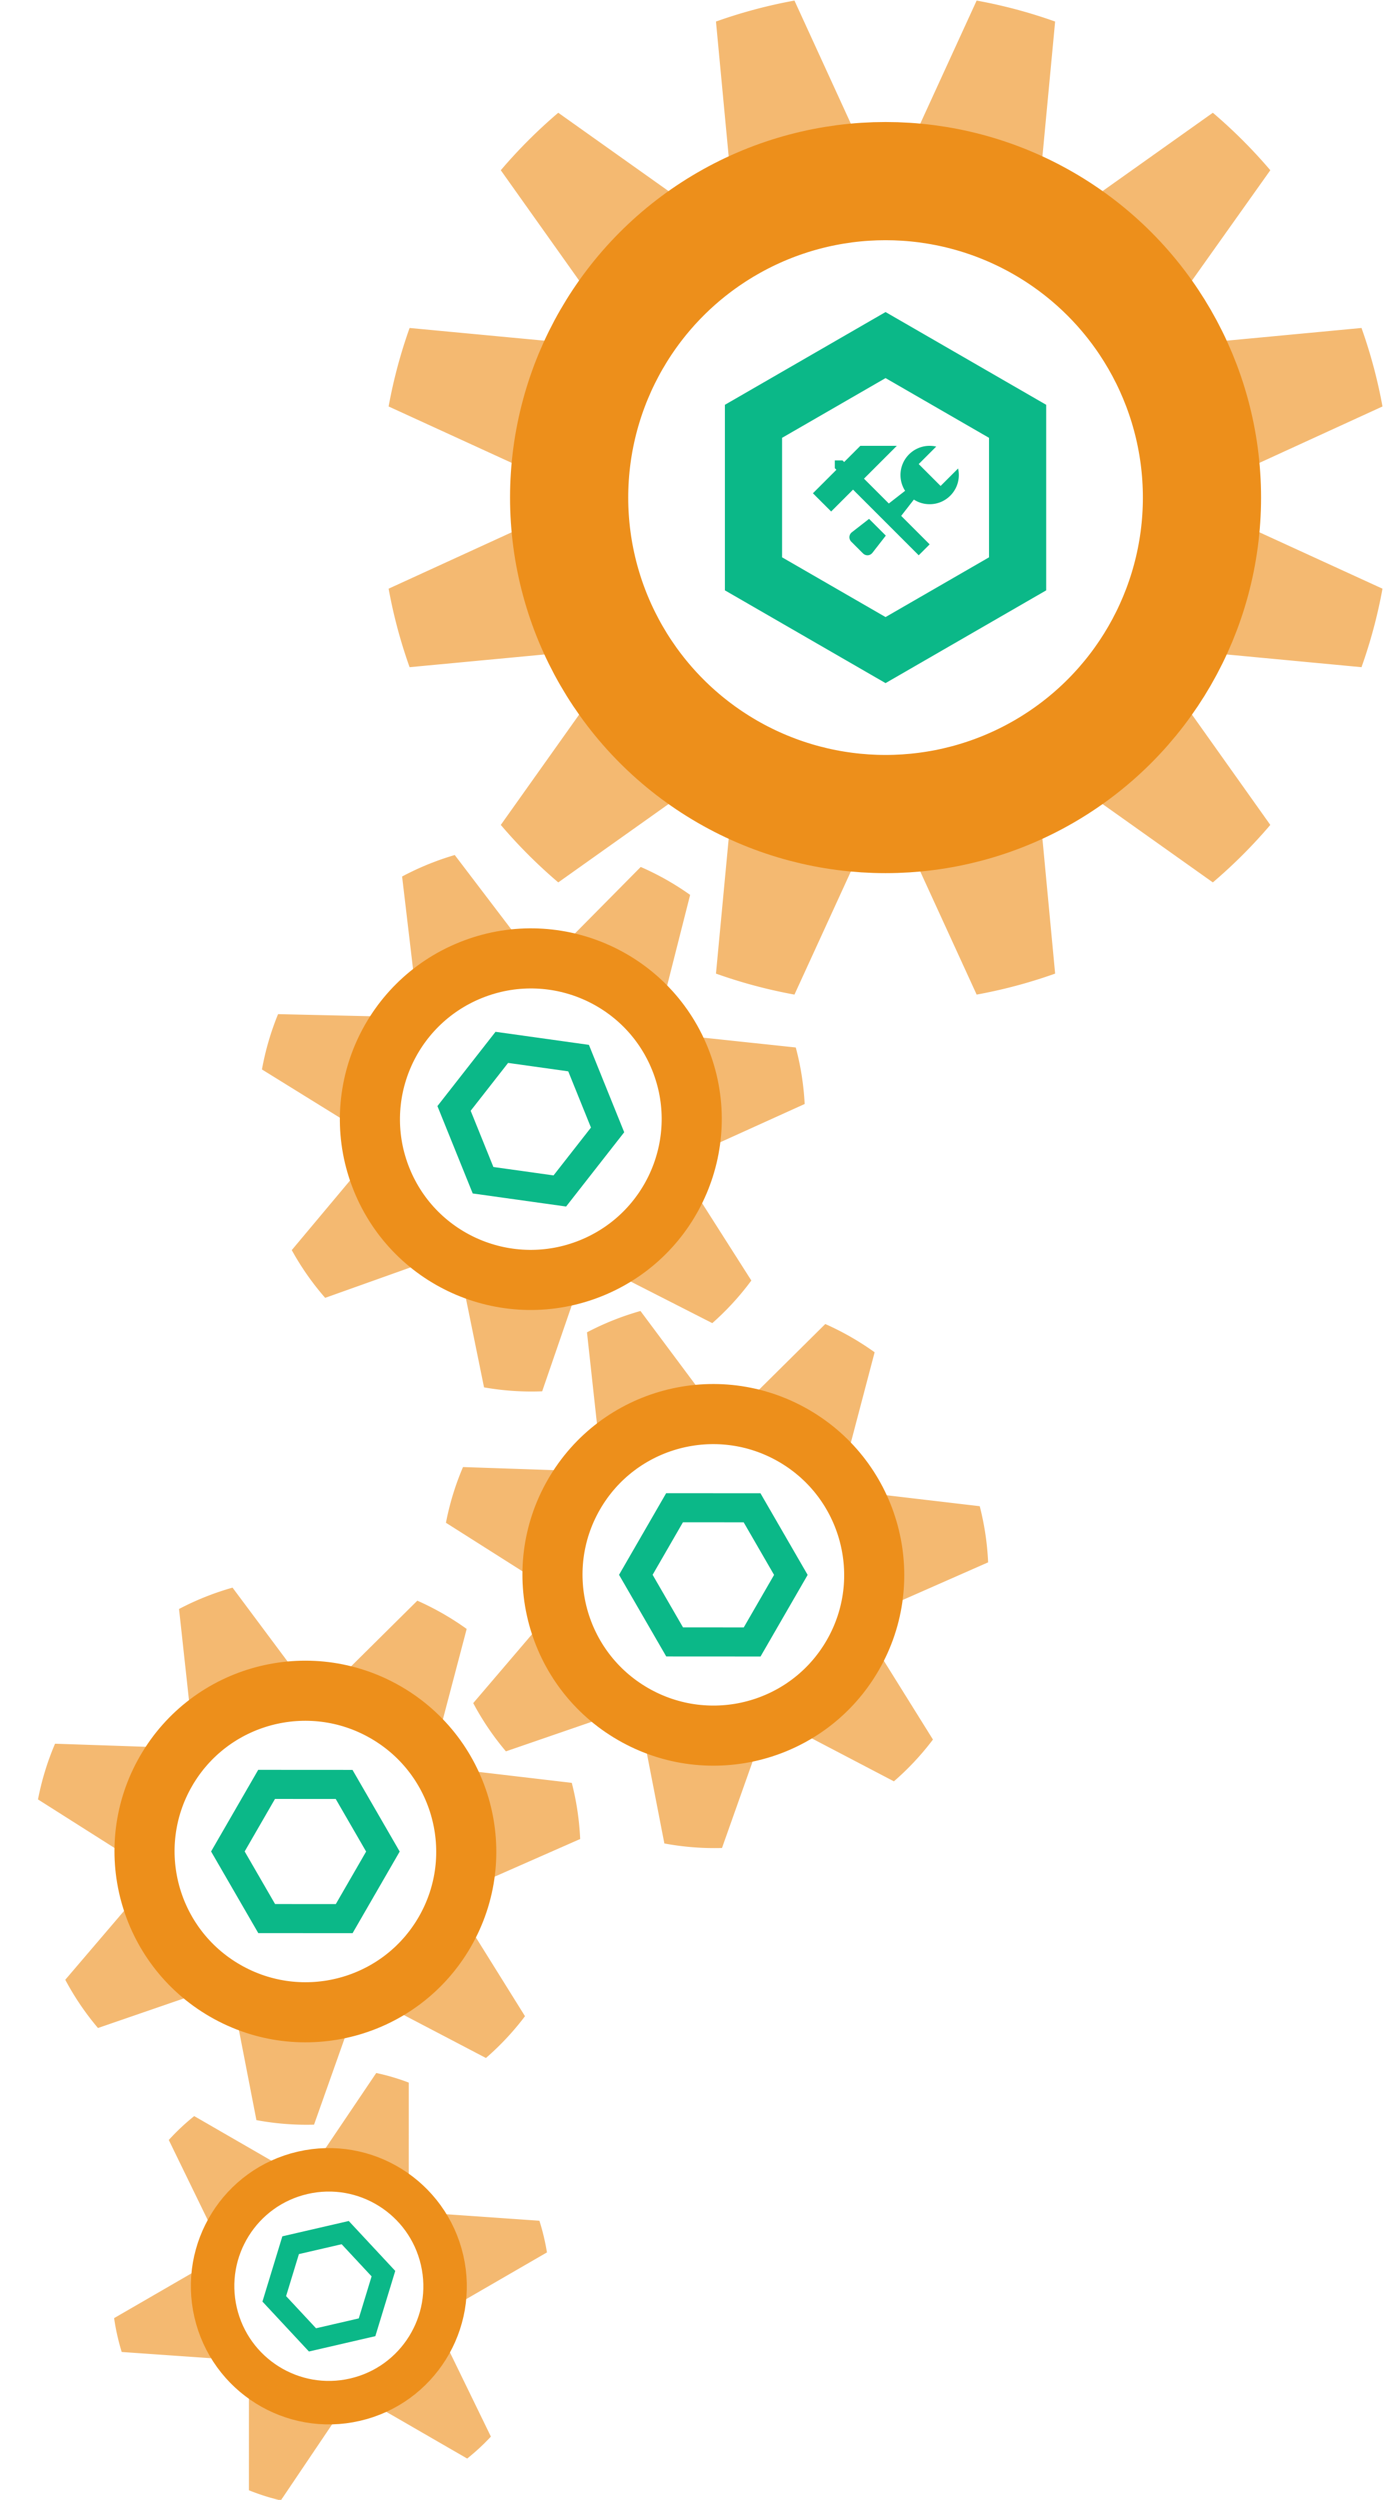
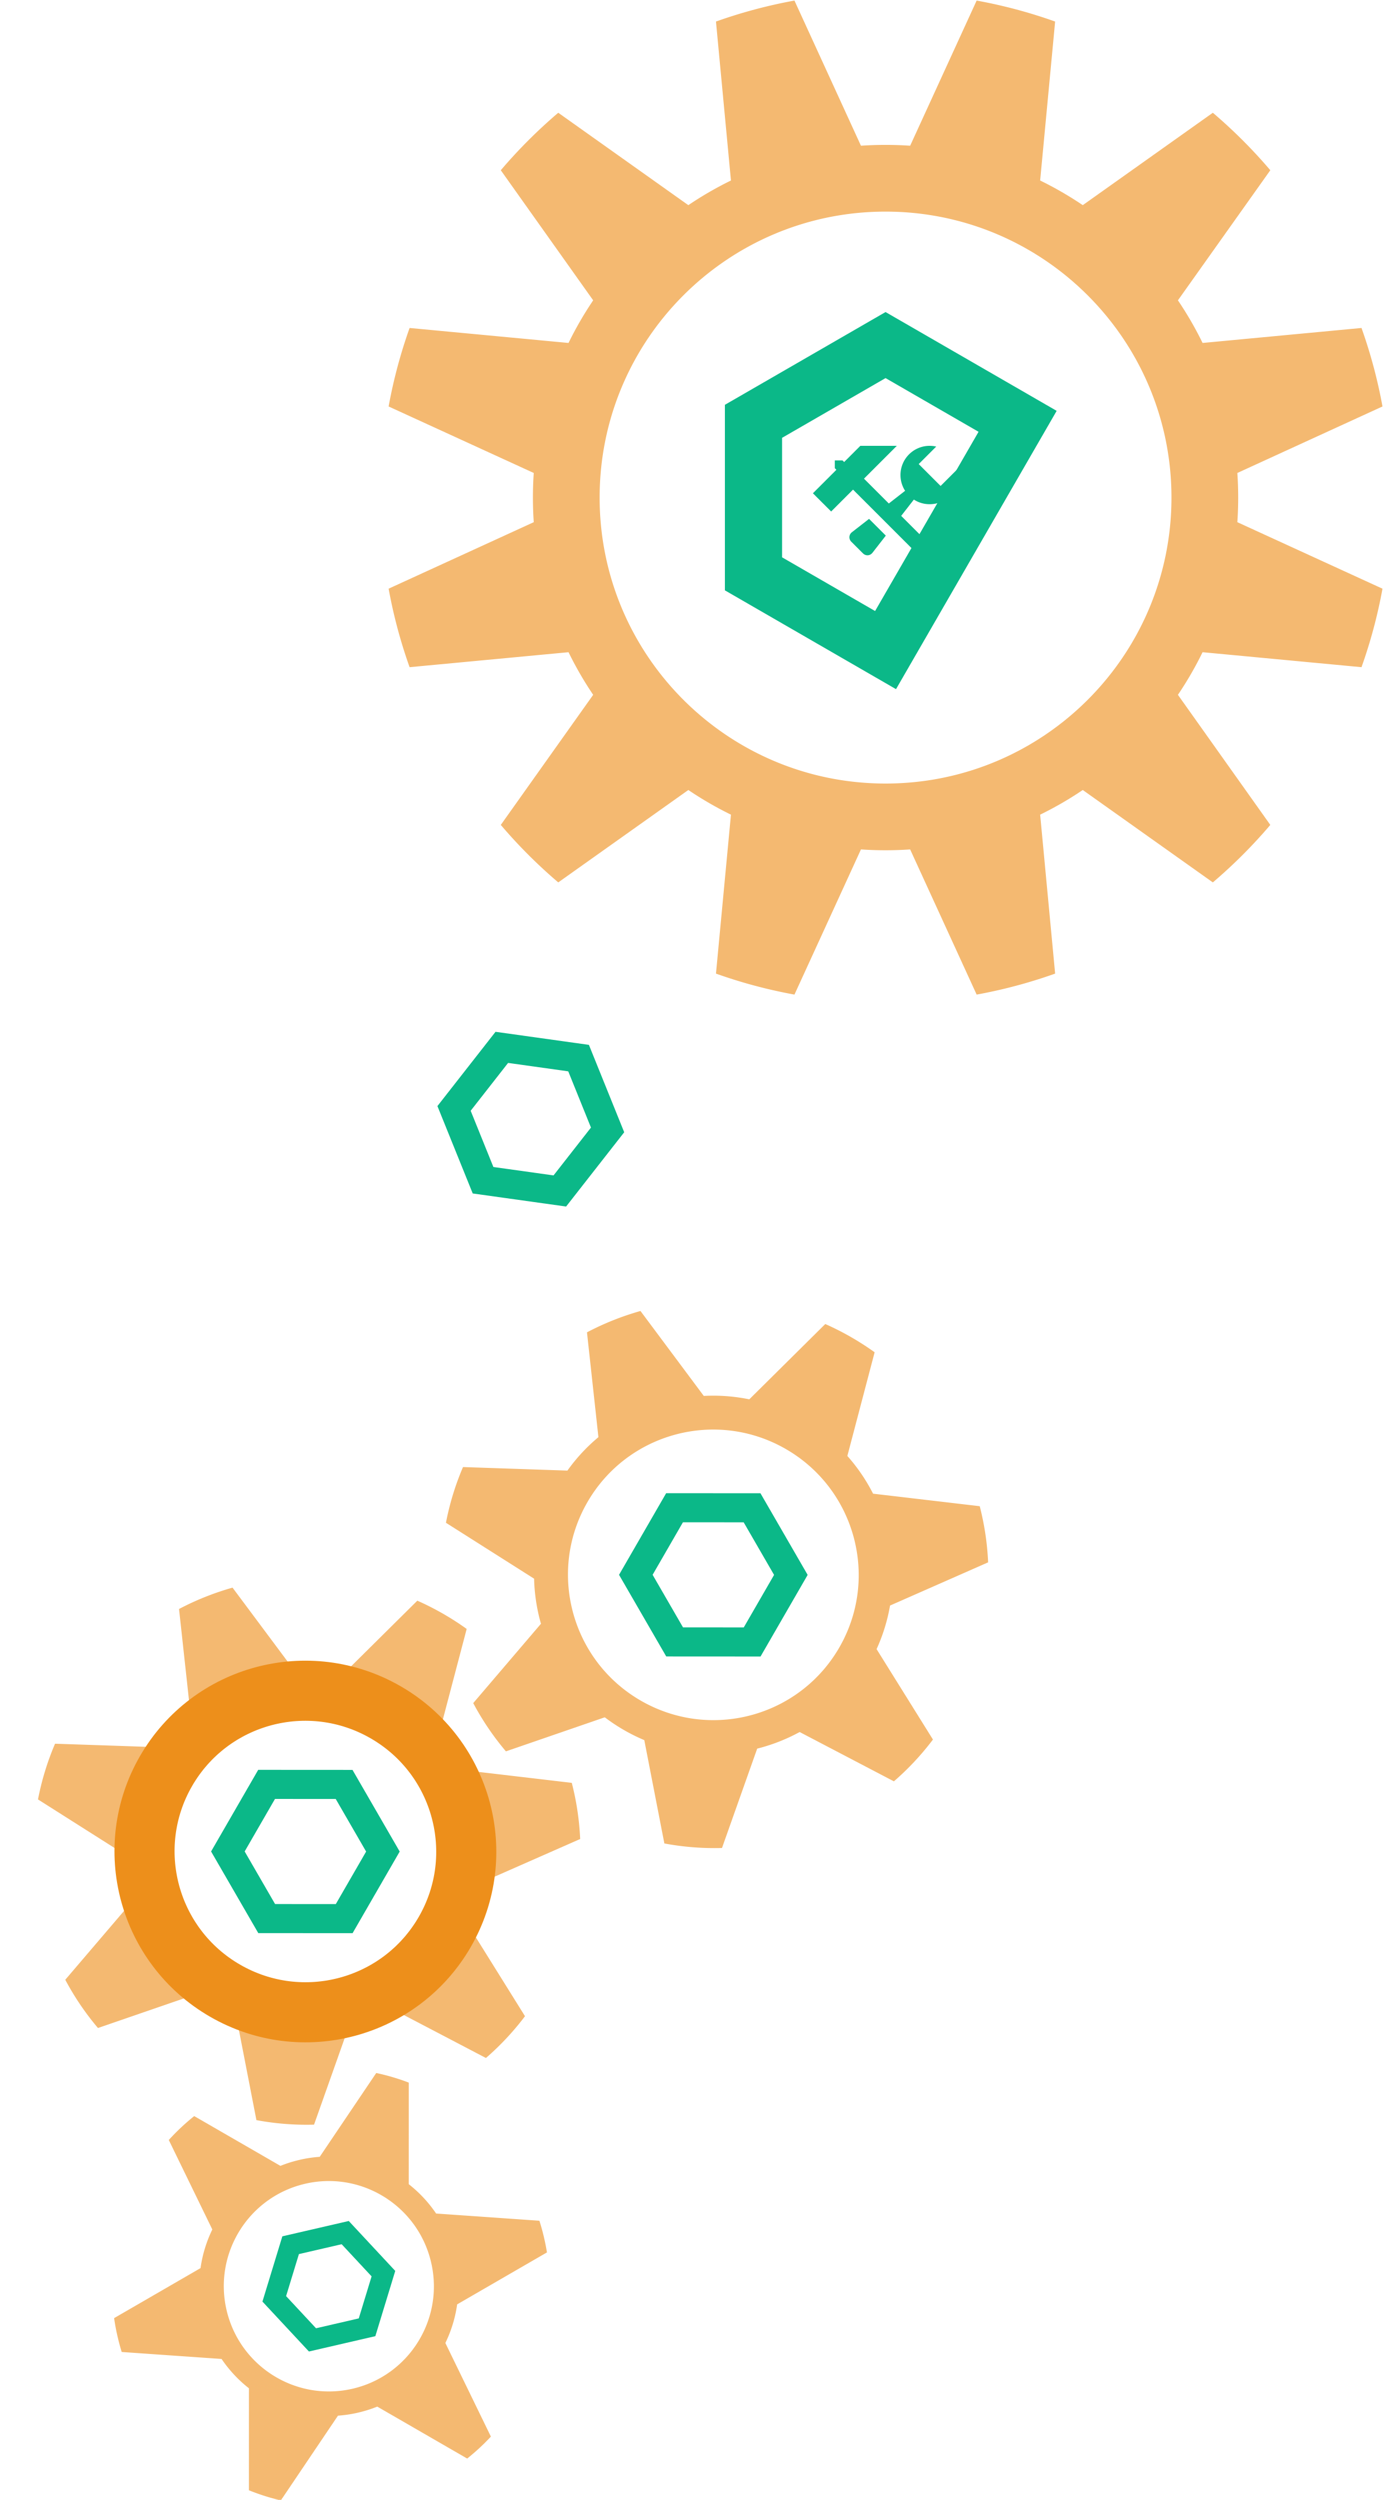
<svg xmlns="http://www.w3.org/2000/svg" width="700" height="1256" viewBox="0 0 700 1256">
  <g fill="none" fill-rule="evenodd">
    <g transform="rotate(77 -519.634 670.892)">
      <path d="M59.02 161.68l-48.735 11.203a109.9 109.9 0 0 1-8.828-15.153l34.117-36.582a65.49 65.49 0 0 1-.78-10.106c0-3.457.27-6.85.789-10.162L.935 63.736a109.835 109.835 0 0 1 8.39-14.85l49.73 11.49A65.136 65.136 0 0 1 76.5 50.301L91.71.542a111.493 111.493 0 0 1 16.356-.116l15.29 49.84a65.135 65.135 0 0 1 17.576 10.138l50.965-11.715a109.864 109.864 0 0 1 8.07 14.088l-35.59 38.16a65.49 65.49 0 0 1 .781 10.105c0 3.457-.27 6.851-.79 10.163l35.03 37.553c-2.494 5.06-5.366 9.9-8.579 14.485l-49.922-11.534a65.136 65.136 0 0 1-17.446 10.073l-14.704 48.109a111.576 111.576 0 0 1-17.435-.102l-14.716-47.97a65.135 65.135 0 0 1-17.576-10.138zm93.807-50.638c0-29.147-23.663-52.775-52.851-52.775-29.189 0-52.85 23.628-52.85 52.775s23.661 52.775 52.85 52.775c29.188 0 52.85-23.628 52.85-52.775z" fill="#F4B971" />
      <path stroke="#0BB888" stroke-width="10.57" d="M99.976 82.896l24.41 14.073v28.147l-24.41 14.073-24.41-14.073V96.969z" />
-       <ellipse stroke="#ED8F1B" stroke-width="21.845" cx="99.976" cy="111.042" rx="58.488" ry="58.404" />
    </g>
    <g transform="rotate(30 -1332.59 565.067)">
      <path d="M125.5 227.565L91.038 267.22a136.931 136.931 0 0 1-26.351-12.78l9.544-51.543a90.405 90.405 0 0 1-14.304-17.891l-52.412-2.177A136.675 136.675 0 0 1 .94 154.3l46.33-24.697a89.366 89.366 0 0 1 5.09-22.337L21.05 64.532a138.1 138.1 0 0 1 17.922-22.736L87.851 62.85a89.792 89.792 0 0 1 20.666-9.952l14.147-51.86c4.86-.52 9.794-.786 14.79-.786 4.653 0 9.252.231 13.787.682l14.175 51.964a89.792 89.792 0 0 1 20.666 9.952l49.565-21.35a138.117 138.117 0 0 1 17.76 22.318l-31.833 43.447a89.366 89.366 0 0 1 5.089 22.337l47.246 25.186a136.663 136.663 0 0 1-6.5 28l-53.402 2.218a90.405 90.405 0 0 1-14.304 17.891l9.645 52.085a136.896 136.896 0 0 1-26.222 12.503l-34.694-39.92a91.114 91.114 0 0 1-11.465.722c-3.885 0-7.711-.246-11.466-.722zm84.53-89.261c0-40.294-32.711-72.96-73.063-72.96-40.352 0-73.064 32.666-73.064 72.96s32.712 72.959 73.064 72.959c40.352 0 73.063-32.665 73.063-72.96z" fill="#F4B971" />
      <path stroke="#0BB888" stroke-width="14.613" d="M136.967 99.392l33.746 19.456v38.912l-33.746 19.455-33.747-19.455v-38.912z" />
      <ellipse stroke="#ED8F1B" stroke-width="30.2" cx="136.967" cy="138.304" rx="80.857" ry="80.741" />
    </g>
    <g transform="rotate(30 -970.713 878.102)">
      <path d="M125.5 227.565L91.038 267.22a136.931 136.931 0 0 1-26.351-12.78l9.544-51.543a90.405 90.405 0 0 1-14.304-17.891l-52.412-2.177A136.675 136.675 0 0 1 .94 154.3l46.33-24.697a89.366 89.366 0 0 1 5.09-22.337L21.05 64.532a138.1 138.1 0 0 1 17.922-22.736L87.851 62.85a89.792 89.792 0 0 1 20.666-9.952l14.147-51.86c4.86-.52 9.794-.786 14.79-.786 4.653 0 9.252.231 13.787.682l14.175 51.964a89.792 89.792 0 0 1 20.666 9.952l49.565-21.35a138.117 138.117 0 0 1 17.76 22.318l-31.833 43.447a89.366 89.366 0 0 1 5.089 22.337l47.246 25.186a136.663 136.663 0 0 1-6.5 28l-53.402 2.218a90.405 90.405 0 0 1-14.304 17.891l9.645 52.085a136.896 136.896 0 0 1-26.222 12.503l-34.694-39.92a91.114 91.114 0 0 1-11.465.722c-3.885 0-7.711-.246-11.466-.722zm84.53-89.261c0-40.294-32.711-72.96-73.063-72.96-40.352 0-73.064 32.666-73.064 72.96s32.712 72.959 73.064 72.959c40.352 0 73.063-32.665 73.063-72.96z" fill="#F4B971" />
      <path stroke="#0BB888" stroke-width="14.613" d="M136.967 99.392l33.746 19.456v38.912l-33.746 19.455-33.747-19.455v-38.912z" />
-       <ellipse stroke="#ED8F1B" stroke-width="30.2" cx="136.967" cy="138.304" rx="80.857" ry="80.741" />
    </g>
    <g transform="rotate(-22 1292.504 16.483)">
-       <path d="M125.5 227.565L91.038 267.22a136.931 136.931 0 0 1-26.351-12.78l9.544-51.543a90.405 90.405 0 0 1-14.304-17.891l-52.412-2.177A136.675 136.675 0 0 1 .94 154.3l46.33-24.697a89.366 89.366 0 0 1 5.09-22.337L21.05 64.532a138.1 138.1 0 0 1 17.922-22.736L87.851 62.85a89.792 89.792 0 0 1 20.666-9.952l14.147-51.86c4.86-.52 9.794-.786 14.79-.786 4.653 0 9.252.231 13.787.682l14.175 51.964a89.792 89.792 0 0 1 20.666 9.952l49.565-21.35a138.117 138.117 0 0 1 17.76 22.318l-31.833 43.447a89.366 89.366 0 0 1 5.089 22.337l47.246 25.186a136.663 136.663 0 0 1-6.5 28l-53.402 2.218a90.405 90.405 0 0 1-14.304 17.891l9.645 52.085a136.896 136.896 0 0 1-26.222 12.503l-34.694-39.92a91.114 91.114 0 0 1-11.465.722c-3.885 0-7.711-.246-11.466-.722zm84.53-89.261c0-40.294-32.711-72.96-73.063-72.96-40.352 0-73.064 32.666-73.064 72.96s32.712 72.959 73.064 72.959c40.352 0 73.063-32.665 73.063-72.96z" fill="#F4B971" />
      <path stroke="#0BB888" stroke-width="14.613" d="M136.967 99.392l33.746 19.456v38.912l-33.746 19.455-33.747-19.455v-38.912z" />
-       <ellipse stroke="#ED8F1B" stroke-width="30.2" cx="136.967" cy="138.304" rx="80.857" ry="80.741" />
    </g>
    <g transform="translate(195)">
      <path d="M237.64 426.779l-33.416 72.936a251.983 251.983 0 0 1-39.44-10.542l7.527-79.863a177.017 177.017 0 0 1-21.414-12.388l-65.364 46.426a255.39 255.39 0 0 1-28.881-28.88l46.426-65.365a177.017 177.017 0 0 1-12.388-21.414l-79.863 7.528A251.983 251.983 0 0 1 .285 295.776l72.936-33.416a179.801 179.801 0 0 1 0-24.72L.285 204.224a251.983 251.983 0 0 1 10.542-39.44l79.863 7.527a177.017 177.017 0 0 1 12.388-21.414L56.652 85.533a255.39 255.39 0 0 1 28.88-28.881l65.365 46.426a177.017 177.017 0 0 1 21.414-12.388l-7.528-79.863A251.983 251.983 0 0 1 204.224.285l33.416 72.936a179.801 179.801 0 0 1 24.72 0L295.776.285a251.983 251.983 0 0 1 39.44 10.542L327.69 90.69a177.017 177.017 0 0 1 21.414 12.388l65.364-46.426a255.39 255.39 0 0 1 28.881 28.88l-46.426 65.365a177.017 177.017 0 0 1 12.388 21.414l79.863-7.528a251.983 251.983 0 0 1 10.542 39.441L426.78 237.64a179.802 179.802 0 0 1 0 24.72l72.936 33.416a251.983 251.983 0 0 1-10.542 39.44l-79.863-7.527a177.017 177.017 0 0 1-12.388 21.414l46.426 65.364a255.39 255.39 0 0 1-28.88 28.881l-65.365-46.426a177.017 177.017 0 0 1-21.414 12.388l7.528 79.863a251.983 251.983 0 0 1-39.441 10.542l-33.416-72.936a179.802 179.802 0 0 1-24.72 0zM393.678 250c0-79.351-64.327-143.678-143.678-143.678S106.322 170.649 106.322 250 170.649 393.678 250 393.678 393.678 329.351 393.678 250z" fill="#F4B971" />
-       <path stroke="#0BB888" stroke-width="28.736" d="M250 173.372l66.362 38.314v76.628L250 326.628l-66.362-38.314v-76.628z" />
-       <circle stroke="#ED8F1B" stroke-width="59.387" cx="250.001" cy="250" r="159.004" />
+       <path stroke="#0BB888" stroke-width="28.736" d="M250 173.372l66.362 38.314L250 326.628l-66.362-38.314v-76.628z" />
    </g>
    <path d="M436.72 260.697l8.415 8.415-6.684 8.583c-1.225 1.602-3.395 1.745-4.821.319l-5.815-5.815c-1.427-1.426-1.284-3.593.319-4.822l8.583-6.683.003.003zm44.742-25.327l-8.796 8.795-11-10.999 8.797-8.796a14.793 14.793 0 0 0-3.297-.37c-8.099 0-14.665 6.567-14.665 14.666 0 2.922.854 5.642 2.328 7.93l-8.187 6.376-12.473-12.473L450.668 224h-18.333l-8.139 8.14-.807-.807h-3.89v3.89l.807.807-11.806 11.805 9.166 9.166 11-10.999L461.662 279l5.5-5.5-14.307-14.306 6.376-8.187a14.59 14.59 0 0 0 7.93 2.328c8.1 0 14.666-6.567 14.666-14.666 0-1.133-.128-2.236-.37-3.296l.004-.003z" fill="#0BB888" />
  </g>
</svg>